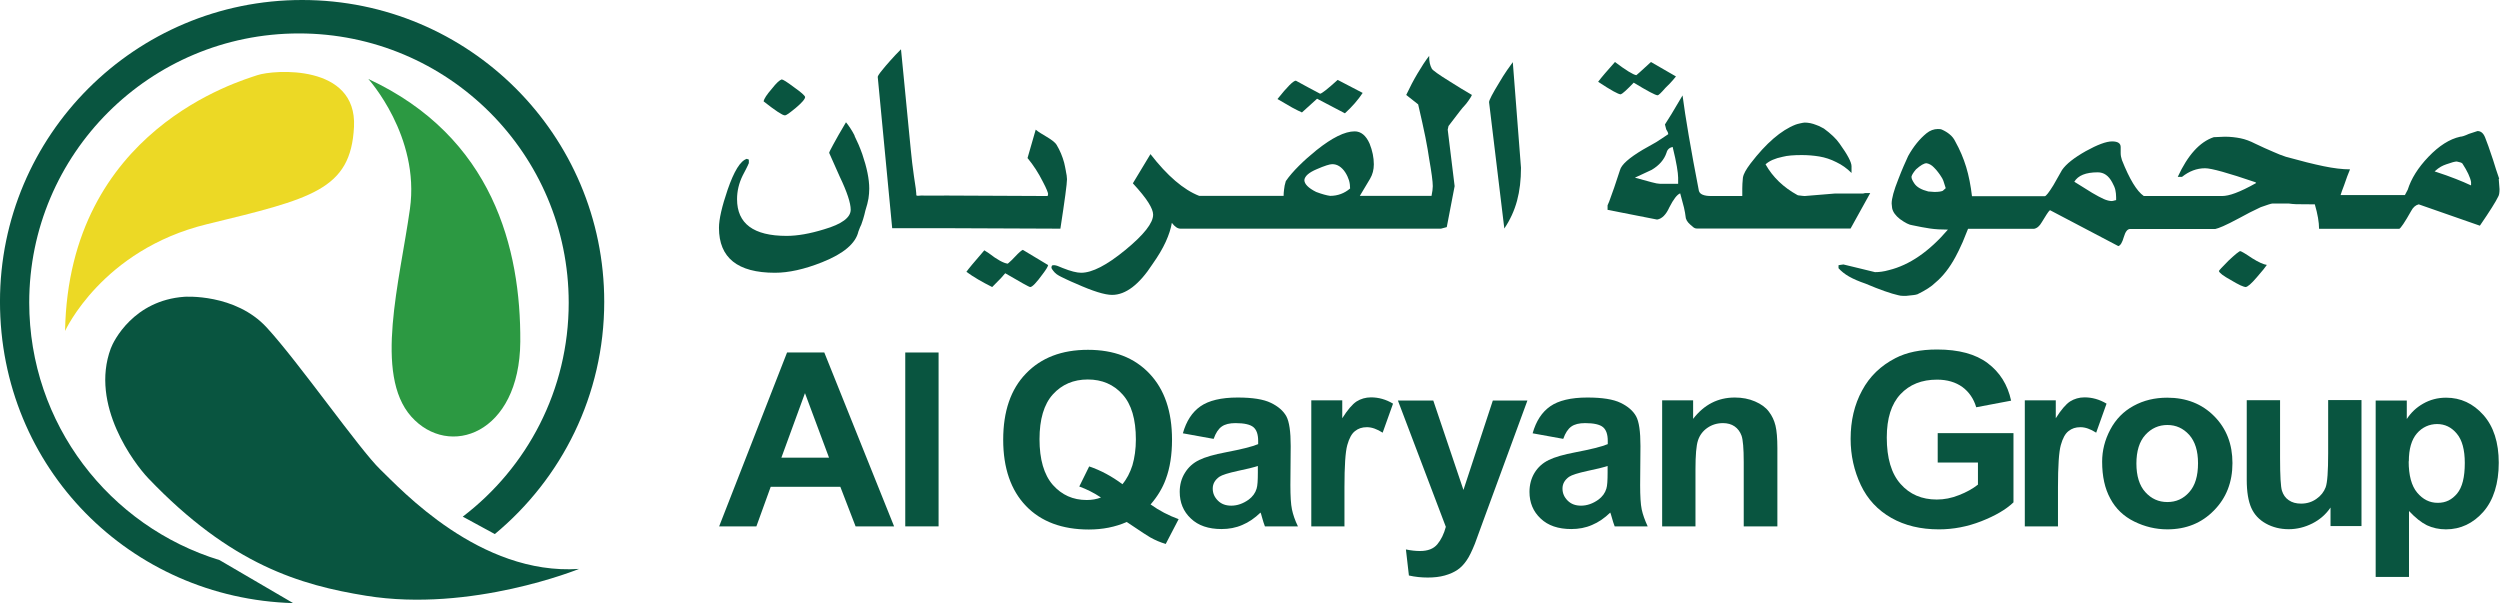
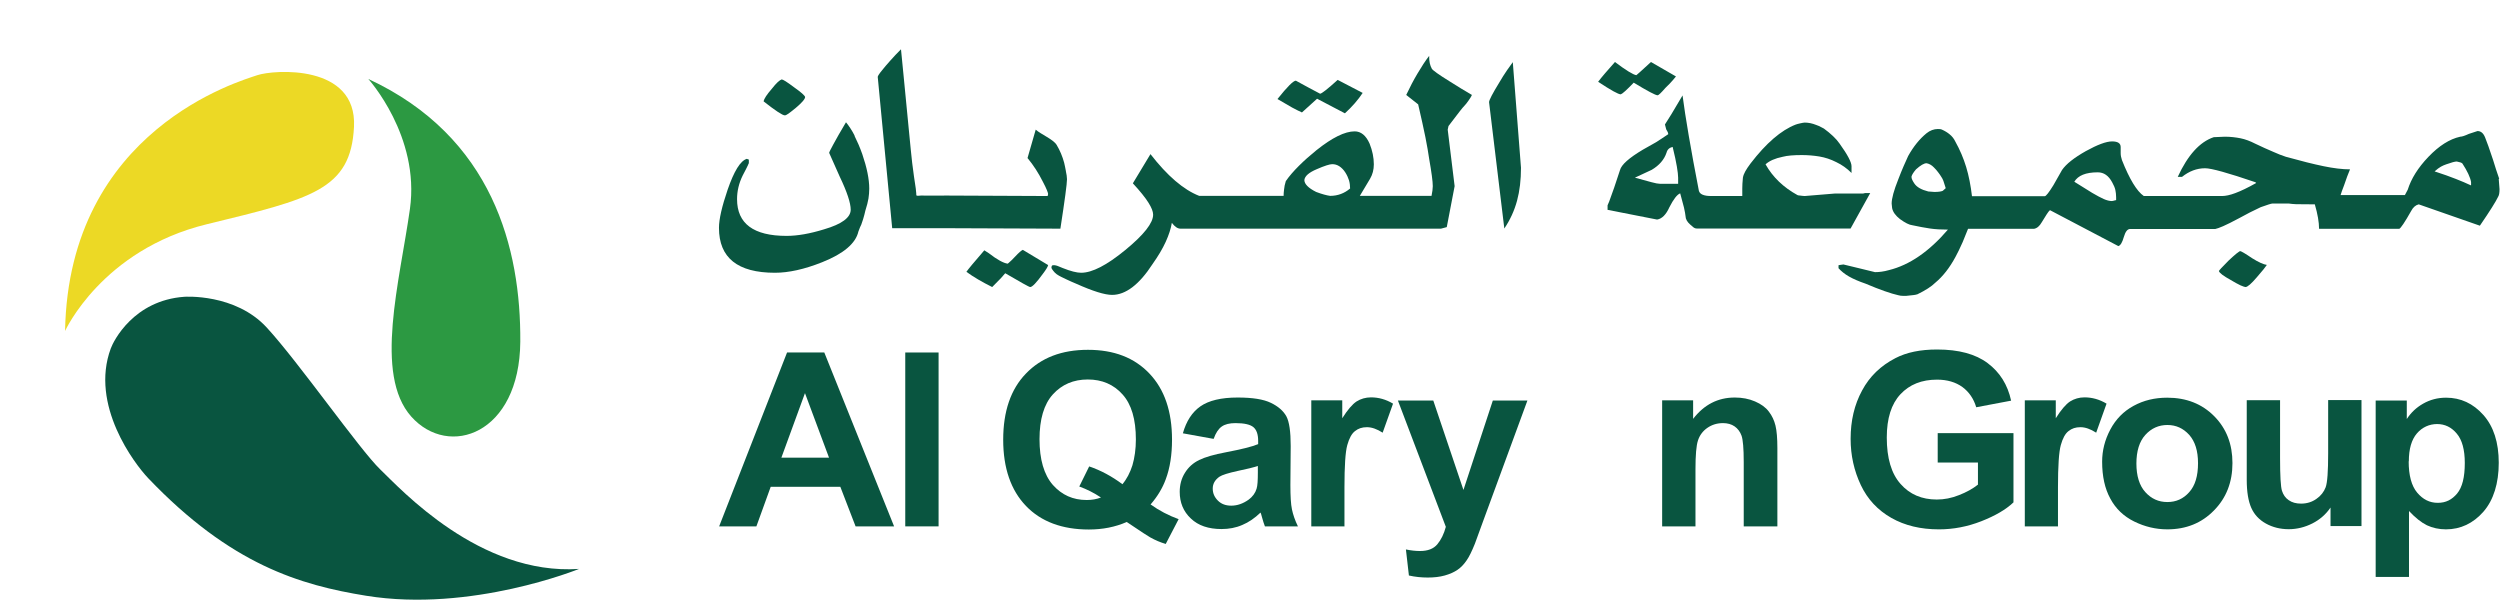
<svg xmlns="http://www.w3.org/2000/svg" width="257" height="62" viewBox="0 0 257 62" fill="none">
  <g clip-path="url(#clip0_4081_1836)">
-     <path d="M3.004 31.105C3.004 15.827 15.414 3.437 30.733 3.437C46.053 3.437 58.463 15.827 58.463 31.121C58.463 40.091 54.197 48.061 47.572 53.111L50.868 54.902C57.736 49.207 62.115 40.624 62.115 31.025C62.115 13.891 48.218 0 31.057 0C13.895 0 -0.002 13.891 -0.002 31.008C-0.002 48.126 13.41 61.516 30.136 62L22.573 57.58C11.245 54.111 3.004 43.576 3.004 31.105Z" fill="#095540" />
    <path d="M18.953 30.509C18.953 30.509 24.189 30.138 27.436 33.687C30.701 37.236 36.987 46.239 39.087 48.255C41.188 50.272 49.316 59.177 59.529 58.484C59.529 58.484 48.444 63.001 37.633 61.242C30.862 60.145 23.736 58.064 15.22 49.142C13.83 47.674 9.225 41.641 11.39 35.816C11.665 35.058 13.733 30.88 18.953 30.509Z" fill="#095540" />
    <path d="M6.689 34.025C6.689 34.025 10.471 25.684 21.249 23.054C32.028 20.425 36.067 19.537 36.391 13.036C36.714 6.534 28.133 7.163 26.453 7.728C24.772 8.309 7.061 13.294 6.689 34.025Z" fill="#ECD925" />
    <path d="M37.859 8.115C37.859 8.115 43.192 13.988 42.142 21.473C41.091 28.959 38.425 38.478 42.271 42.818C46.133 47.157 53.421 44.641 53.486 35.122C53.55 25.604 50.69 14.068 37.859 8.115Z" fill="#2C9942" />
    <path d="M91.881 54.111H87.954L86.387 50.045H79.228L77.757 54.111H73.928L80.909 36.236H84.738L91.913 54.111H91.881ZM85.223 47.045L82.751 40.414L80.327 47.045H85.207H85.223Z" fill="#095540" />
    <path d="M93.061 54.111V36.236H96.486V54.111H93.061Z" fill="#095540" />
    <path d="M118.27 51.852C119.159 52.482 120.129 52.998 121.163 53.369L119.838 55.918C119.288 55.757 118.755 55.531 118.238 55.24C118.125 55.192 117.317 54.66 115.83 53.66C114.651 54.176 113.358 54.434 111.936 54.434C109.189 54.434 107.023 53.627 105.472 52.014C103.921 50.401 103.129 48.126 103.129 45.206C103.129 42.285 103.905 40.011 105.472 38.397C107.04 36.768 109.156 35.961 111.839 35.961C114.521 35.961 116.606 36.768 118.157 38.397C119.709 40.027 120.484 42.285 120.484 45.206C120.484 46.754 120.274 48.11 119.838 49.271C119.515 50.158 118.998 51.03 118.27 51.869V51.852ZM115.362 49.804C115.83 49.255 116.17 48.594 116.412 47.835C116.638 47.061 116.768 46.174 116.768 45.173C116.768 43.108 116.315 41.559 115.394 40.543C114.489 39.527 113.293 39.011 111.823 39.011C110.352 39.011 109.156 39.527 108.235 40.543C107.314 41.559 106.862 43.108 106.862 45.157C106.862 47.206 107.314 48.803 108.235 49.852C109.156 50.885 110.304 51.401 111.71 51.401C112.227 51.401 112.728 51.32 113.18 51.143C112.453 50.659 111.71 50.288 110.95 50.013L111.968 47.948C113.164 48.352 114.295 48.965 115.378 49.771L115.362 49.804Z" fill="#095540" />
    <path d="M124.717 45.109L121.599 44.544C121.954 43.286 122.552 42.366 123.408 41.769C124.265 41.172 125.542 40.866 127.222 40.866C128.757 40.866 129.888 41.043 130.648 41.414C131.391 41.769 131.925 42.237 132.232 42.786C132.539 43.35 132.684 44.367 132.684 45.851L132.652 49.852C132.652 50.998 132.7 51.837 132.813 52.369C132.926 52.901 133.12 53.482 133.427 54.111H130.034C129.937 53.885 129.84 53.547 129.711 53.095C129.662 52.885 129.614 52.756 129.581 52.692C129 53.256 128.369 53.692 127.707 53.966C127.044 54.257 126.333 54.386 125.574 54.386C124.233 54.386 123.182 54.031 122.423 53.305C121.647 52.579 121.275 51.659 121.275 50.562C121.275 49.836 121.453 49.175 121.809 48.61C122.164 48.029 122.649 47.593 123.279 47.287C123.909 46.98 124.814 46.722 126.01 46.496C127.61 46.19 128.725 45.916 129.339 45.657V45.319C129.339 44.657 129.177 44.189 128.854 43.915C128.531 43.641 127.917 43.496 127.012 43.496C126.398 43.496 125.929 43.609 125.59 43.851C125.251 44.093 124.976 44.512 124.766 45.109H124.717ZM129.307 47.9C128.87 48.045 128.176 48.223 127.222 48.416C126.269 48.626 125.638 48.82 125.348 49.013C124.895 49.336 124.669 49.739 124.669 50.223C124.669 50.707 124.847 51.111 125.202 51.465C125.558 51.82 126.01 51.982 126.576 51.982C127.19 51.982 127.788 51.772 128.353 51.369C128.773 51.062 129.048 50.675 129.177 50.239C129.274 49.949 129.307 49.384 129.307 48.562V47.884V47.9Z" fill="#095540" />
    <path d="M138.227 54.111H134.801V41.156H137.984V42.995C138.534 42.124 139.018 41.559 139.455 41.269C139.891 40.995 140.392 40.849 140.941 40.849C141.717 40.849 142.477 41.059 143.204 41.495L142.137 44.479C141.555 44.108 141.022 43.915 140.521 43.915C140.02 43.915 139.632 44.044 139.293 44.318C138.954 44.576 138.695 45.06 138.501 45.754C138.307 46.448 138.21 47.9 138.21 50.094V54.095L138.227 54.111Z" fill="#095540" />
    <path d="M143.688 41.172H147.34L150.442 50.368L153.464 41.172H157.019L152.446 53.627L151.622 55.886C151.315 56.644 151.04 57.225 150.765 57.612C150.491 58.015 150.184 58.338 149.828 58.58C149.473 58.822 149.036 59.016 148.519 59.161C148.002 59.306 147.42 59.371 146.774 59.371C146.128 59.371 145.465 59.306 144.835 59.161L144.528 56.483C145.061 56.596 145.546 56.644 145.982 56.644C146.774 56.644 147.372 56.418 147.76 55.95C148.148 55.483 148.438 54.886 148.632 54.16L143.704 41.172H143.688Z" fill="#095540" />
-     <path d="M160.672 45.109L157.554 44.544C157.909 43.286 158.507 42.366 159.364 41.769C160.22 41.172 161.497 40.866 163.177 40.866C164.712 40.866 165.843 41.043 166.603 41.414C167.346 41.769 167.88 42.237 168.187 42.786C168.494 43.334 168.639 44.367 168.639 45.851L168.607 49.852C168.607 50.998 168.655 51.837 168.768 52.369C168.881 52.901 169.092 53.482 169.382 54.111H165.989C165.892 53.885 165.795 53.547 165.666 53.095C165.601 52.885 165.569 52.756 165.536 52.692C164.955 53.256 164.324 53.692 163.662 53.966C162.999 54.257 162.288 54.386 161.529 54.386C160.188 54.386 159.137 54.031 158.378 53.305C157.602 52.579 157.23 51.659 157.23 50.562C157.23 49.836 157.408 49.175 157.748 48.61C158.103 48.029 158.588 47.593 159.218 47.287C159.848 46.98 160.753 46.722 161.949 46.496C163.549 46.19 164.664 45.916 165.278 45.657V45.319C165.278 44.657 165.116 44.189 164.793 43.915C164.47 43.641 163.856 43.496 162.951 43.496C162.337 43.496 161.868 43.609 161.529 43.851C161.19 44.093 160.915 44.512 160.705 45.109H160.672ZM165.262 47.9C164.825 48.045 164.131 48.223 163.177 48.416C162.224 48.626 161.594 48.82 161.303 49.013C160.85 49.336 160.624 49.739 160.624 50.223C160.624 50.707 160.802 51.111 161.157 51.465C161.513 51.82 161.965 51.982 162.531 51.982C163.145 51.982 163.743 51.772 164.308 51.369C164.728 51.062 165.003 50.675 165.132 50.239C165.229 49.949 165.262 49.384 165.262 48.562V47.884V47.9Z" fill="#095540" />
    <path d="M182.682 54.111H179.256V47.497C179.256 46.093 179.175 45.19 179.03 44.786C178.884 44.383 178.642 44.06 178.319 43.834C177.995 43.609 177.592 43.496 177.123 43.496C176.525 43.496 175.992 43.657 175.523 43.98C175.054 44.302 174.731 44.738 174.554 45.27C174.376 45.803 174.295 46.803 174.295 48.239V54.111H170.869V41.156H174.053V43.06C175.184 41.592 176.606 40.866 178.335 40.866C179.094 40.866 179.789 40.995 180.419 41.269C181.05 41.544 181.518 41.882 181.841 42.318C182.165 42.737 182.391 43.221 182.52 43.754C182.649 44.286 182.714 45.06 182.714 46.061V54.111H182.682Z" fill="#095540" />
    <path d="M199.196 47.545V44.528H206.985V51.643C206.226 52.369 205.127 53.014 203.689 53.579C202.251 54.143 200.796 54.418 199.326 54.418C197.451 54.418 195.819 54.031 194.429 53.24C193.04 52.449 191.989 51.336 191.294 49.868C190.6 48.4 190.244 46.819 190.244 45.109C190.244 43.254 190.632 41.592 191.424 40.14C192.199 38.688 193.347 37.591 194.85 36.816C195.997 36.219 197.419 35.929 199.132 35.929C201.362 35.929 203.091 36.397 204.335 37.333C205.58 38.268 206.387 39.543 206.743 41.188L203.156 41.866C202.897 40.995 202.428 40.301 201.734 39.785C201.039 39.285 200.166 39.027 199.132 39.027C197.548 39.027 196.304 39.527 195.367 40.527C194.429 41.527 193.961 43.011 193.961 44.98C193.961 47.093 194.429 48.69 195.383 49.755C196.32 50.82 197.564 51.352 199.1 51.352C199.859 51.352 200.619 51.207 201.378 50.901C202.138 50.61 202.8 50.239 203.333 49.82V47.545H199.196Z" fill="#095540" />
    <path d="M211.576 54.111H208.15V41.156H211.334V42.995C211.883 42.124 212.368 41.559 212.804 41.269C213.241 40.995 213.742 40.849 214.291 40.849C215.067 40.849 215.826 41.059 216.553 41.495L215.487 44.479C214.905 44.108 214.372 43.915 213.871 43.915C213.37 43.915 212.982 44.044 212.643 44.318C212.303 44.576 212.045 45.06 211.851 45.754C211.657 46.448 211.56 47.9 211.56 50.094V54.095L211.576 54.111Z" fill="#095540" />
    <path d="M216.1 47.464C216.1 46.319 216.374 45.221 216.94 44.157C217.505 43.092 218.297 42.285 219.332 41.721C220.366 41.156 221.513 40.882 222.79 40.882C224.745 40.882 226.361 41.511 227.621 42.785C228.882 44.06 229.496 45.657 229.496 47.609C229.496 49.561 228.866 51.191 227.589 52.481C226.329 53.772 224.729 54.417 222.806 54.417C221.61 54.417 220.479 54.143 219.396 53.611C218.313 53.078 217.489 52.288 216.94 51.255C216.374 50.223 216.1 48.964 216.1 47.464ZM219.622 47.642C219.622 48.932 219.929 49.916 220.543 50.594C221.158 51.272 221.901 51.61 222.806 51.61C223.711 51.61 224.454 51.272 225.052 50.594C225.666 49.916 225.957 48.916 225.957 47.625C225.957 46.335 225.65 45.383 225.052 44.705C224.438 44.028 223.695 43.689 222.806 43.689C221.917 43.689 221.158 44.028 220.543 44.705C219.929 45.383 219.622 46.367 219.622 47.658V47.642Z" fill="#095540" />
    <path d="M239.578 54.111V52.175C239.109 52.869 238.479 53.418 237.72 53.805C236.96 54.192 236.136 54.402 235.279 54.402C234.423 54.402 233.631 54.208 232.936 53.821C232.241 53.434 231.74 52.901 231.433 52.208C231.126 51.514 230.965 50.562 230.965 49.336V41.14H234.391V47.094C234.391 48.917 234.455 50.03 234.585 50.449C234.714 50.853 234.94 51.191 235.279 51.417C235.619 51.659 236.039 51.772 236.556 51.772C237.138 51.772 237.671 51.611 238.123 51.288C238.592 50.965 238.899 50.562 239.077 50.094C239.255 49.61 239.335 48.449 239.335 46.593V41.124H242.761V54.079H239.578V54.111Z" fill="#095540" />
    <path d="M244.219 41.172H247.418V43.076C247.838 42.43 248.388 41.898 249.099 41.495C249.81 41.091 250.586 40.882 251.458 40.882C252.961 40.882 254.238 41.479 255.288 42.656C256.338 43.834 256.872 45.48 256.872 47.577C256.872 49.674 256.338 51.417 255.288 52.611C254.238 53.804 252.945 54.417 251.442 54.417C250.731 54.417 250.069 54.272 249.487 53.998C248.905 53.708 248.291 53.224 247.645 52.53V59.306H244.219V41.172ZM247.612 47.416C247.612 48.868 247.903 49.949 248.485 50.642C249.067 51.336 249.761 51.691 250.602 51.691C251.442 51.691 252.056 51.368 252.589 50.739C253.123 50.094 253.381 49.061 253.381 47.593C253.381 46.238 253.106 45.221 252.557 44.576C252.008 43.915 251.329 43.592 250.537 43.592C249.745 43.592 249.002 43.915 248.453 44.56C247.903 45.205 247.628 46.157 247.628 47.432L247.612 47.416Z" fill="#095540" />
    <path d="M81.053 11.681C81.215 11.568 81.457 11.375 81.796 11.101C82.443 10.552 82.766 10.181 82.766 9.971C82.734 9.826 82.362 9.487 81.651 8.987C81.263 8.697 80.972 8.487 80.762 8.358C80.552 8.229 80.423 8.164 80.358 8.164C80.261 8.197 80.132 8.277 79.954 8.439C79.777 8.6 79.583 8.826 79.34 9.132C78.839 9.713 78.549 10.133 78.5 10.423C79.712 11.375 80.439 11.859 80.681 11.859C80.762 11.859 80.892 11.794 81.053 11.681Z" fill="#095540" />
    <path d="M87.856 13.94C87.565 13.375 87.258 12.924 86.967 12.569C86.385 13.537 85.965 14.295 85.674 14.827C85.383 15.36 85.238 15.65 85.238 15.715L86.321 18.151C87.08 19.732 87.452 20.877 87.452 21.555C87.452 22.361 86.547 23.039 84.721 23.572C83.266 24.023 81.974 24.249 80.859 24.249C77.465 24.249 75.769 22.991 75.769 20.474C75.769 19.635 75.962 18.828 76.35 18.038C76.609 17.538 76.803 17.183 76.9 16.957C76.9 16.908 76.948 16.844 76.981 16.779V16.408L76.77 16.328C76.108 16.537 75.462 17.586 74.799 19.506C74.217 21.216 73.91 22.523 73.91 23.426C73.91 26.508 75.833 28.04 79.663 28.04C81.069 28.04 82.685 27.685 84.511 26.959C86.709 26.088 87.969 25.023 88.244 23.797C88.373 23.442 88.47 23.216 88.534 23.104C88.68 22.7 88.793 22.345 88.858 22.071C88.89 21.942 88.922 21.797 88.955 21.668C89.116 21.151 89.229 20.732 89.278 20.409C89.326 20.087 89.359 19.748 89.359 19.393C89.359 18.409 89.116 17.231 88.648 15.86C88.405 15.166 88.13 14.537 87.84 13.956L87.856 13.94Z" fill="#095540" />
    <path d="M104.323 26.411C104.097 26.653 103.887 26.863 103.693 27.024C103.66 27.056 103.628 27.072 103.596 27.105C103.176 27.056 102.513 26.701 101.64 26.023L101.188 25.733C100.138 26.943 99.523 27.685 99.346 27.943C100.073 28.476 100.962 28.992 101.996 29.508C102.416 29.089 102.723 28.782 102.901 28.589C103.079 28.395 103.224 28.234 103.337 28.089C104.937 29.024 105.793 29.508 105.906 29.508C106.117 29.508 106.553 29.057 107.215 28.137C107.522 27.734 107.716 27.427 107.749 27.25L105.147 25.685C105.018 25.733 104.743 25.959 104.339 26.395L104.323 26.411Z" fill="#095540" />
    <path d="M109.573 17.586C109.509 17.264 109.46 16.973 109.396 16.731C109.218 16.07 108.959 15.457 108.62 14.892C108.281 14.327 106.988 13.795 106.471 13.327L105.63 16.247C106.245 16.989 106.762 17.796 107.198 18.667C107.392 19.038 107.537 19.329 107.618 19.538C107.699 19.748 107.747 19.877 107.747 19.942L107.699 20.151L97.325 20.103C96.743 20.103 95.272 20.119 94.674 20.103C94.594 20.103 94.287 20.151 94.222 20.103C94.19 20.071 94.19 19.925 94.19 19.877C94.173 19.716 94.157 19.538 94.141 19.377C94.012 18.603 93.899 17.715 93.769 16.715C93.705 16.118 93.576 14.94 93.414 13.198C93.236 11.456 93.075 9.729 92.913 8.035L92.622 5.067C92.234 5.454 91.879 5.825 91.539 6.212C91.2 6.599 90.909 6.922 90.699 7.196C90.376 7.584 90.231 7.826 90.231 7.906L91.717 23.459H97.341L109.008 23.507C109.46 20.571 109.687 18.877 109.687 18.425C109.687 18.199 109.638 17.909 109.573 17.602V17.586Z" fill="#095540" />
    <path d="M133.829 11.569L135.396 10.149L138.257 11.649C139.016 10.956 139.614 10.262 140.083 9.552L137.513 8.213C136.479 9.149 135.865 9.633 135.703 9.633L134.427 8.955L133.215 8.294C132.956 8.294 132.326 8.923 131.324 10.181C131.89 10.52 132.391 10.811 132.827 11.053C133.28 11.295 133.603 11.456 133.829 11.553V11.569Z" fill="#095540" />
    <path d="M148.987 8.342C147.888 7.664 147.29 7.229 147.193 7.067C147.096 6.89 147.031 6.712 146.983 6.503C146.935 6.293 146.918 6.051 146.918 5.744C146.514 6.261 146.127 6.874 145.723 7.551C145.319 8.229 144.931 8.971 144.559 9.761L145.787 10.729C146.094 12.069 146.353 13.198 146.531 14.101C146.708 15.005 146.838 15.747 146.918 16.328C147.161 17.715 147.29 18.651 147.29 19.135C147.29 19.393 147.242 19.732 147.161 20.135H139.792L140.842 18.377C141.101 17.941 141.23 17.441 141.23 16.892C141.23 16.199 141.085 15.489 140.794 14.763C140.422 13.924 139.905 13.504 139.259 13.504C138.257 13.504 136.948 14.15 135.332 15.44C134.653 15.989 134.055 16.521 133.522 17.054C132.989 17.586 132.536 18.102 132.181 18.619C132.084 18.941 132.019 19.232 132.003 19.474C131.971 19.716 131.955 19.942 131.955 20.135H123.277C121.661 19.506 119.997 18.07 118.268 15.844L116.458 18.845C117.201 19.651 117.734 20.313 118.057 20.829C118.381 21.345 118.542 21.748 118.542 22.071C118.542 22.926 117.589 24.136 115.682 25.701C113.775 27.266 112.272 28.04 111.141 28.04C110.689 28.04 110.059 27.879 109.251 27.556C108.944 27.444 108.507 27.185 108.184 27.282C108.184 27.282 108.184 27.282 108.168 27.282C108.168 27.282 108.168 27.282 108.152 27.298C108.152 27.314 108.136 27.331 108.119 27.347C108.119 27.395 108.087 27.444 108.087 27.492C108.071 27.589 108.233 27.782 108.281 27.847C108.378 27.976 108.491 28.089 108.62 28.186C108.911 28.395 109.267 28.541 109.59 28.702C109.929 28.863 110.285 29.025 110.64 29.17C112.337 29.928 113.565 30.315 114.325 30.315C115.714 30.315 117.104 29.267 118.478 27.153C119.059 26.33 119.512 25.572 119.835 24.862C120.158 24.152 120.368 23.507 120.465 22.91C120.772 23.313 121.063 23.507 121.354 23.507H148.13L148.437 23.426C148.437 23.426 148.599 23.378 148.728 23.346L149.536 19.135L148.825 13.327L148.906 12.956C149.439 12.246 149.827 11.746 150.053 11.456C150.28 11.165 150.457 10.955 150.554 10.859C150.651 10.762 150.797 10.584 150.974 10.326C151.152 10.068 151.265 9.891 151.314 9.761C150.619 9.358 149.843 8.89 148.987 8.342ZM136.738 20.135C136.382 20.087 135.898 19.958 135.3 19.732C134.492 19.328 134.088 18.909 134.088 18.506C134.136 18.102 134.556 17.731 135.364 17.392C136.172 17.038 136.706 16.876 136.948 16.876C137.207 16.876 137.449 16.941 137.675 17.086C137.901 17.231 138.111 17.441 138.289 17.715C138.467 17.989 138.596 18.28 138.677 18.538C138.758 18.812 138.79 19.087 138.79 19.377C138.208 19.877 137.514 20.135 136.738 20.135Z" fill="#095540" />
    <path d="M154.918 7.228C154.644 7.632 154.385 8.035 154.143 8.455C153.432 9.616 153.076 10.294 153.076 10.503L154.644 23.491C155.242 22.603 155.678 21.651 155.953 20.635C156.227 19.619 156.357 18.489 156.357 17.247L155.516 6.389C155.355 6.615 155.161 6.89 154.918 7.228Z" fill="#095540" />
    <path d="M167.957 8.503C169.363 9.358 170.187 9.794 170.397 9.794C170.51 9.794 170.769 9.536 171.205 9.036C171.545 8.713 171.803 8.439 171.981 8.229C172.159 8.019 172.256 7.906 172.288 7.858L169.719 6.374C169.379 6.68 168.991 7.035 168.571 7.422C168.474 7.519 168.361 7.616 168.216 7.729C167.893 7.681 167.149 7.229 166.018 6.374C165.21 7.277 164.628 7.955 164.289 8.407C165.582 9.262 166.357 9.697 166.616 9.697C166.778 9.649 167.23 9.245 167.957 8.487V8.503Z" fill="#095540" />
    <path d="M191.469 19.893H188.657L187.089 20.022L185.522 20.151C185.36 20.151 185.199 20.119 185.053 20.103C184.908 20.103 184.811 20.071 184.779 20.055C183.34 19.264 182.241 18.215 181.498 16.892C181.886 16.538 182.468 16.279 183.26 16.118C183.744 15.989 184.407 15.941 185.231 15.941C185.829 15.941 186.427 15.989 187.025 16.086C187.606 16.183 188.204 16.376 188.77 16.667C189.352 16.941 189.869 17.312 190.337 17.78V17.086C190.337 16.683 189.933 15.908 189.109 14.763C188.931 14.505 188.705 14.247 188.431 13.988C188.156 13.73 187.849 13.472 187.493 13.214C187.251 13.085 187.073 12.988 186.992 12.956C186.895 12.924 186.798 12.891 186.701 12.843C186.298 12.682 185.91 12.601 185.506 12.601C185.393 12.601 185.247 12.649 185.053 12.682C184.859 12.73 184.698 12.762 184.585 12.811C183.098 13.392 181.563 14.714 179.963 16.796C179.721 17.118 179.527 17.409 179.414 17.618C179.3 17.828 179.203 18.054 179.171 18.264C179.123 18.732 179.107 19.087 179.107 19.361C179.107 19.635 179.107 19.893 179.107 20.151H175.907C175.164 20.151 174.743 19.974 174.646 19.619C173.806 15.295 173.257 12.036 172.966 9.81C172.917 9.874 172.546 10.52 171.835 11.714C171.608 12.085 171.382 12.44 171.156 12.795L171.285 13.295C171.35 13.408 171.398 13.504 171.447 13.585C171.479 13.682 171.495 13.746 171.495 13.795C171.011 14.117 170.59 14.408 170.219 14.634C169.96 14.779 169.508 15.037 168.878 15.392C167.472 16.231 166.68 16.925 166.534 17.489C166.114 18.796 165.743 19.877 165.419 20.732C165.371 20.861 165.306 20.974 165.258 21.103V21.571L170.348 22.571C170.849 22.491 171.269 22.071 171.609 21.313C172.045 20.458 172.416 19.99 172.724 19.877C172.901 20.506 173.031 20.99 173.111 21.329C173.192 21.668 173.257 22.039 173.305 22.442C173.354 22.604 173.435 22.749 173.548 22.878C173.661 23.007 173.806 23.136 173.984 23.281C174.113 23.41 174.259 23.491 174.42 23.491H190.24L192.26 19.845H191.743L191.533 19.893H191.469ZM172.53 18.893H170.639C170.477 18.893 170.186 18.845 169.782 18.732C169.378 18.619 168.797 18.457 168.07 18.264L169.799 17.457C170.558 17.005 171.075 16.425 171.318 15.699C171.398 15.376 171.608 15.182 171.948 15.102C172.158 15.957 172.303 16.634 172.384 17.134C172.465 17.635 172.513 18.006 172.513 18.264V18.893H172.53Z" fill="#095540" />
    <path d="M256.918 18.377C256.692 17.732 256.482 17.086 256.288 16.441C255.917 15.328 255.642 14.537 255.464 14.118C255.286 13.682 255.028 13.472 254.688 13.472L253.8 13.763C253.38 13.956 253.089 14.053 252.911 14.053C251.812 14.295 250.729 14.989 249.647 16.118C248.564 17.247 247.869 18.377 247.514 19.506L247.223 20.055H240.613C240.678 19.829 240.791 19.506 240.969 19.055C241.195 18.377 241.405 17.828 241.583 17.409C240.791 17.409 239.886 17.296 238.868 17.086C237.85 16.877 236.557 16.554 234.99 16.118C234.554 15.973 234.134 15.812 233.713 15.618C233.132 15.376 232.501 15.086 231.823 14.763C231.322 14.505 230.805 14.311 230.32 14.214C229.835 14.118 229.286 14.053 228.72 14.053L227.573 14.102C226.135 14.586 224.906 15.941 223.872 18.183H224.309C225.036 17.602 225.828 17.296 226.684 17.296C227.33 17.296 229.059 17.78 231.855 18.732L231.936 18.812C231.079 19.297 230.368 19.635 229.803 19.845C229.253 20.055 228.785 20.151 228.429 20.151H220.382C219.655 19.651 218.911 18.409 218.136 16.457C218.055 16.215 218.006 15.973 218.006 15.747V15.118C218.006 14.731 217.715 14.537 217.118 14.537C216.52 14.537 215.615 14.876 214.419 15.537C213.223 16.215 212.415 16.844 211.979 17.473L211.09 19.038C210.621 19.797 210.331 20.168 210.201 20.168H202.719C202.59 19.071 202.396 18.07 202.122 17.167C201.847 16.263 201.475 15.392 201.007 14.553C200.861 14.247 200.667 14.005 200.425 13.811C200.199 13.618 199.924 13.456 199.601 13.311C199.552 13.279 199.423 13.263 199.213 13.263C198.809 13.263 198.405 13.408 198.049 13.698C197.338 14.279 196.708 15.053 196.159 16.038C196.029 16.344 195.868 16.683 195.69 17.086C195.512 17.489 195.335 17.941 195.141 18.441C194.688 19.571 194.462 20.41 194.462 20.926L194.51 21.394C194.591 21.797 194.866 22.168 195.318 22.523C195.852 22.91 196.272 23.12 196.579 23.152C197.258 23.297 197.855 23.41 198.405 23.491C198.954 23.572 199.568 23.604 200.247 23.604C198.308 25.863 196.288 27.25 194.187 27.766C193.912 27.847 193.654 27.895 193.428 27.928C193.201 27.96 192.975 27.976 192.749 27.976L191.101 27.573L189.501 27.186C189.194 27.234 189.016 27.25 189 27.266V27.573C189.275 27.879 189.63 28.17 190.083 28.428C190.535 28.686 191.101 28.928 191.763 29.154C193.282 29.799 194.413 30.186 195.141 30.348C195.318 30.396 195.464 30.412 195.593 30.412C195.722 30.412 195.852 30.412 195.981 30.412C196.369 30.364 196.611 30.348 196.724 30.332C196.837 30.332 196.967 30.283 197.112 30.251C197.936 29.848 198.55 29.46 198.954 29.057C199.73 28.412 200.425 27.524 201.023 26.411C201.233 26.04 201.475 25.524 201.766 24.879C201.944 24.427 202.122 23.975 202.315 23.523H209.086C209.393 23.475 209.668 23.249 209.894 22.846C210.088 22.523 210.25 22.265 210.395 22.039C210.541 21.813 210.654 21.668 210.735 21.604L217.764 25.298C217.99 25.233 218.168 24.927 218.33 24.362C218.491 23.814 218.701 23.54 218.976 23.54H227.734C227.896 23.507 228.171 23.41 228.542 23.249C228.914 23.088 229.463 22.814 230.158 22.442C230.918 22.023 231.661 21.636 232.404 21.297C233.083 21.055 233.487 20.926 233.584 20.926H235.313C235.491 20.958 235.733 20.974 236.04 20.991C236.347 20.991 236.994 21.007 237.963 21.007C238.254 22.007 238.4 22.846 238.4 23.523H246.641C246.786 23.475 247.207 22.862 247.869 21.684C248.063 21.313 248.322 21.087 248.645 21.007L254.931 23.201C255.949 21.716 256.579 20.716 256.821 20.2C256.902 20.071 256.951 19.829 256.951 19.442L256.87 18.393L256.918 18.377ZM199.746 19.603C199.584 19.684 199.294 19.732 198.857 19.732L198.227 19.684C197.516 19.506 197.047 19.232 196.805 18.877C196.708 18.732 196.627 18.603 196.579 18.49C196.53 18.377 196.498 18.28 196.498 18.167C196.546 17.957 196.708 17.715 196.967 17.409C197.435 16.989 197.791 16.78 198.049 16.78C198.308 16.828 198.566 16.957 198.809 17.215C198.97 17.377 199.116 17.538 199.245 17.715C199.374 17.893 199.488 18.038 199.568 18.183C199.649 18.296 199.714 18.425 199.778 18.587C199.827 18.748 199.908 19.006 200.021 19.345L199.73 19.603H199.746ZM217.538 20.571L217.328 20.619C217.328 20.619 217.198 20.668 217.101 20.668C216.875 20.668 216.584 20.603 216.261 20.458C215.938 20.313 215.55 20.103 215.081 19.829L213.239 18.683C213.627 18.038 214.419 17.715 215.647 17.715C216.277 17.715 216.762 18.054 217.134 18.748C217.295 19.038 217.408 19.297 217.457 19.522C217.505 19.748 217.538 20.006 217.538 20.281V20.587V20.571ZM254.01 19.055C253.541 18.829 253.024 18.619 252.458 18.393C251.893 18.167 251.166 17.909 250.277 17.619C250.535 17.393 250.746 17.231 250.923 17.135C251.101 17.038 251.279 16.957 251.473 16.893C252.006 16.699 252.378 16.602 252.555 16.602C252.717 16.634 252.846 16.667 252.943 16.699C253.024 16.731 253.105 16.764 253.137 16.812C253.638 17.586 253.945 18.232 254.026 18.716V19.038L254.01 19.055Z" fill="#095540" />
    <path d="M230.269 25.814C230.269 25.814 230.075 25.927 229.881 26.088C229.687 26.25 229.429 26.475 229.105 26.782C228.427 27.46 228.104 27.814 228.104 27.863C228.152 28.056 228.556 28.363 229.315 28.782C229.719 29.024 230.043 29.202 230.317 29.331C230.592 29.444 230.754 29.509 230.834 29.509C231.045 29.509 231.432 29.17 231.998 28.508C232.58 27.847 232.919 27.411 233.032 27.234C232.693 27.185 232.176 26.959 231.513 26.54C230.802 26.056 230.382 25.814 230.285 25.814H230.269Z" fill="#095540" />
  </g>
  <defs>
    <clipPath id="clip0_4081_1836">
      <rect width="257" height="62" fill="white" />
    </clipPath>
  </defs>
</svg>